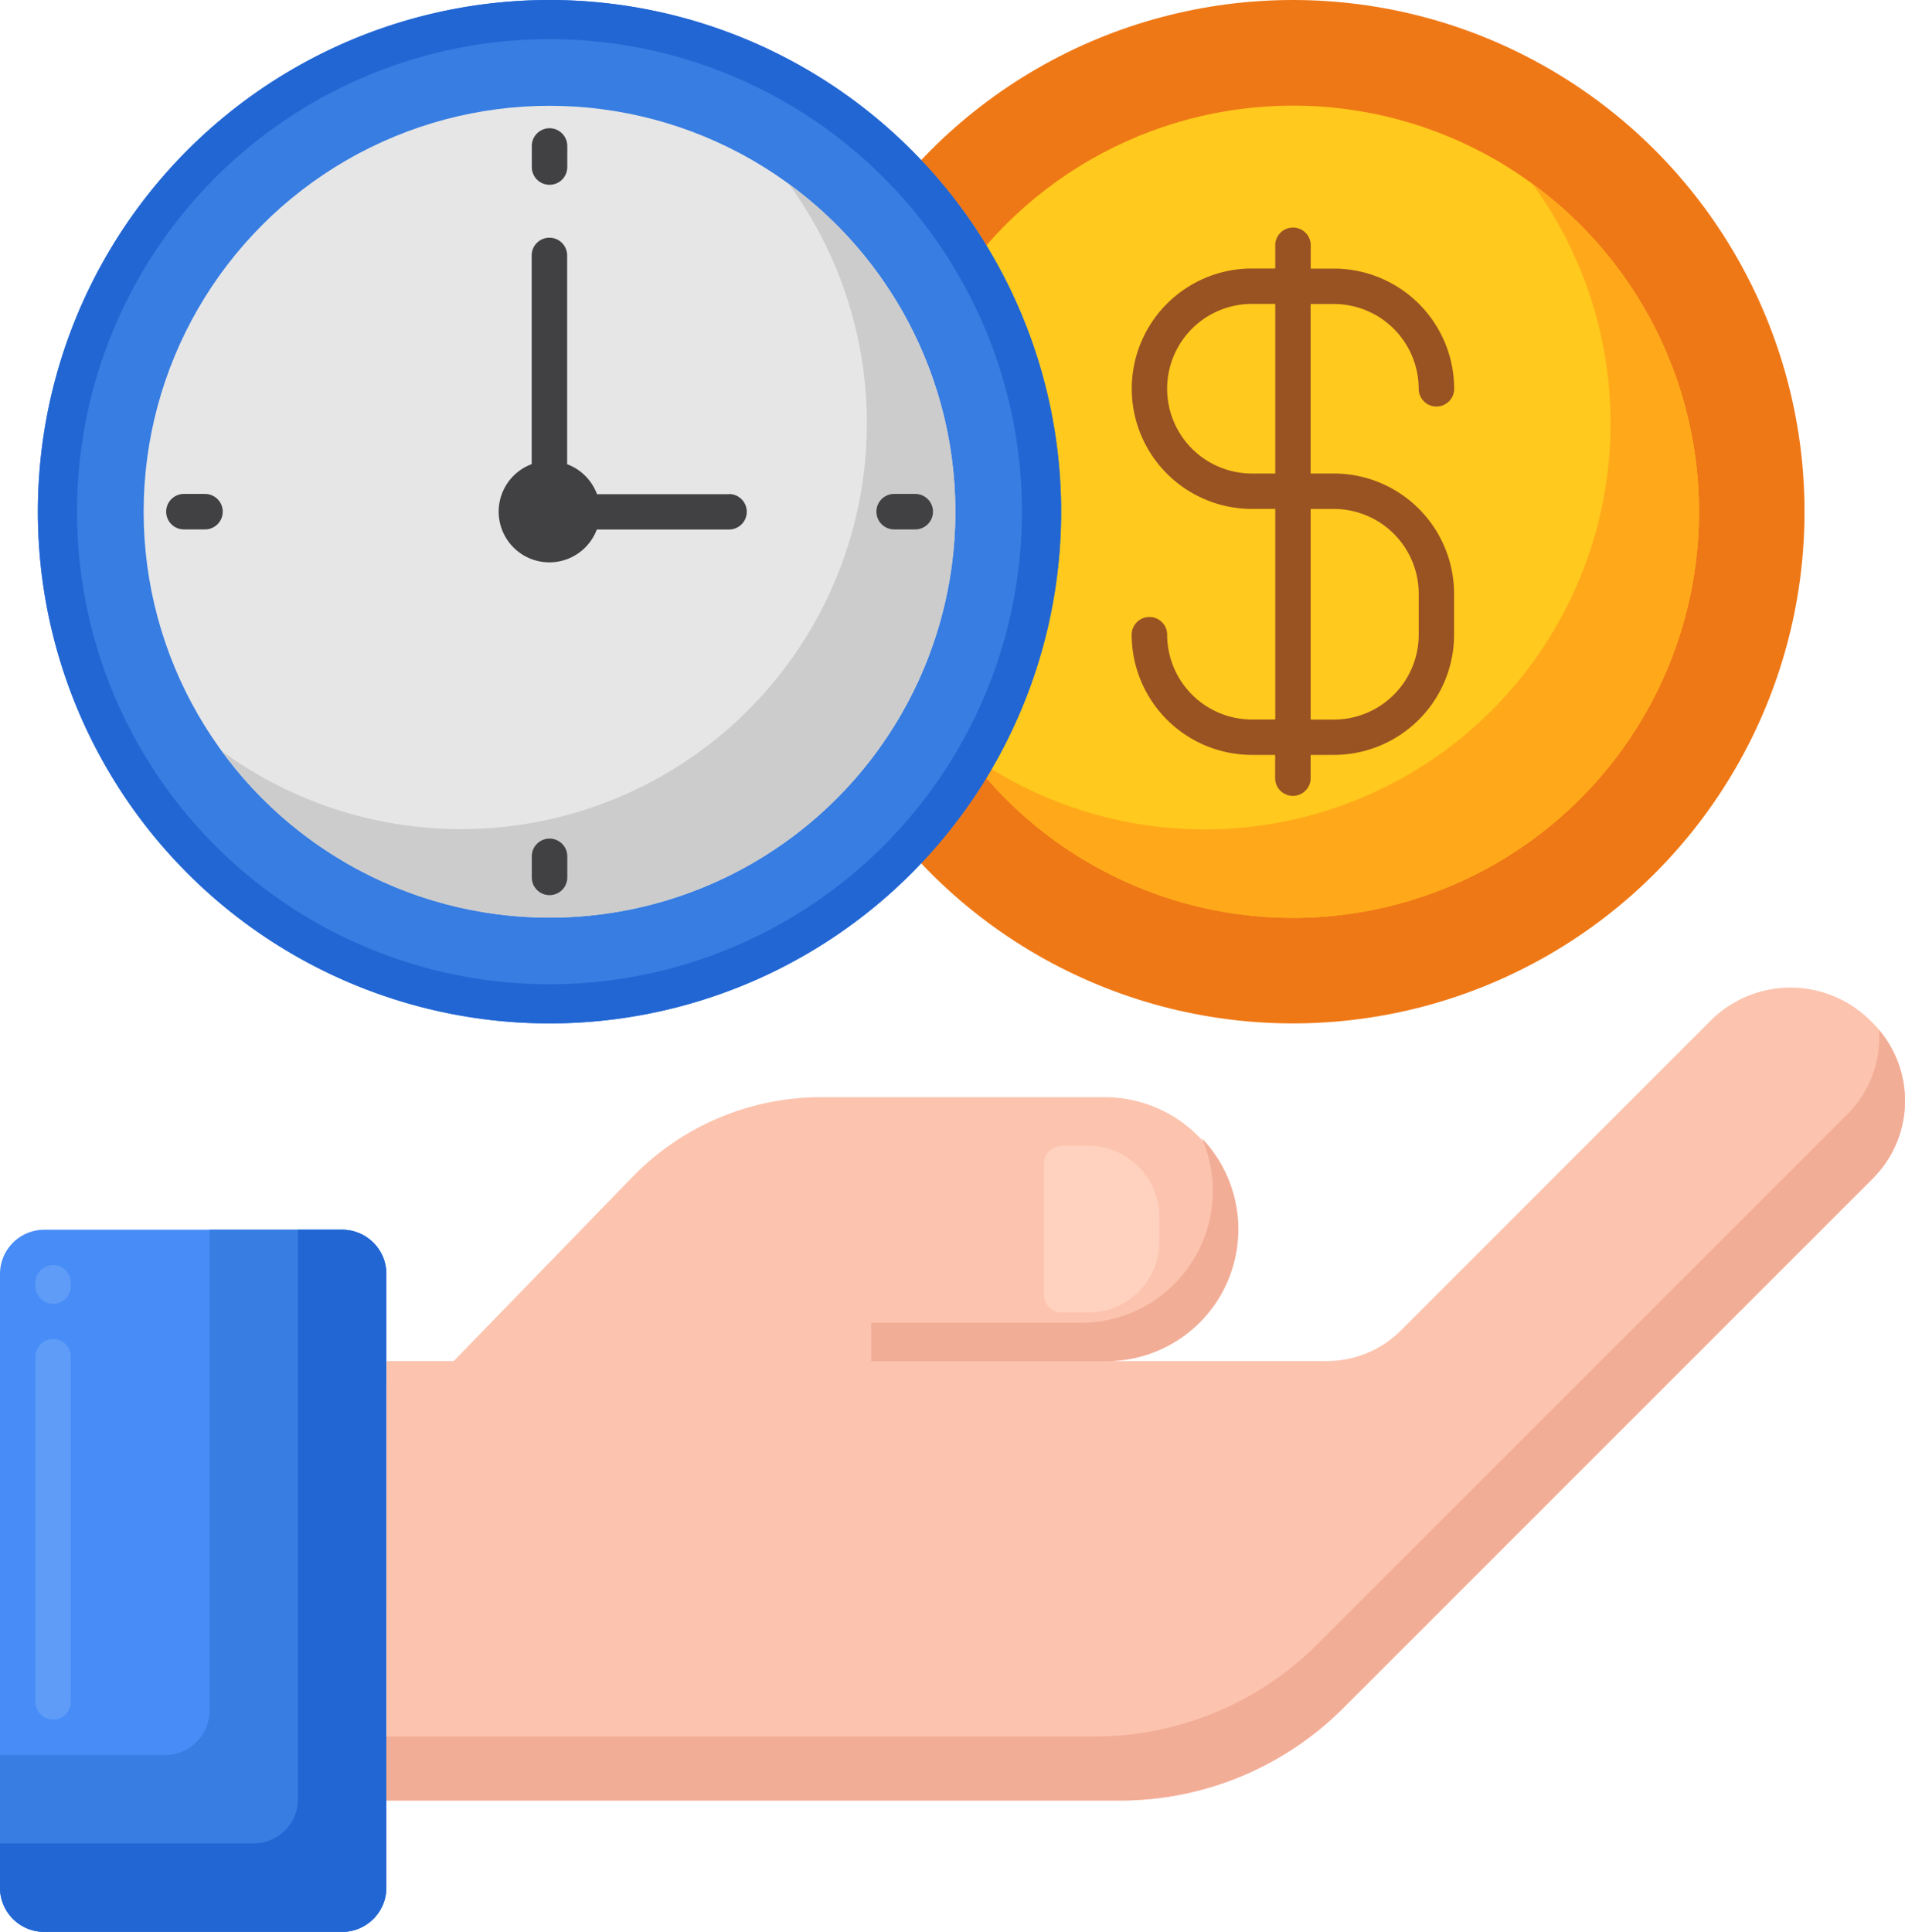
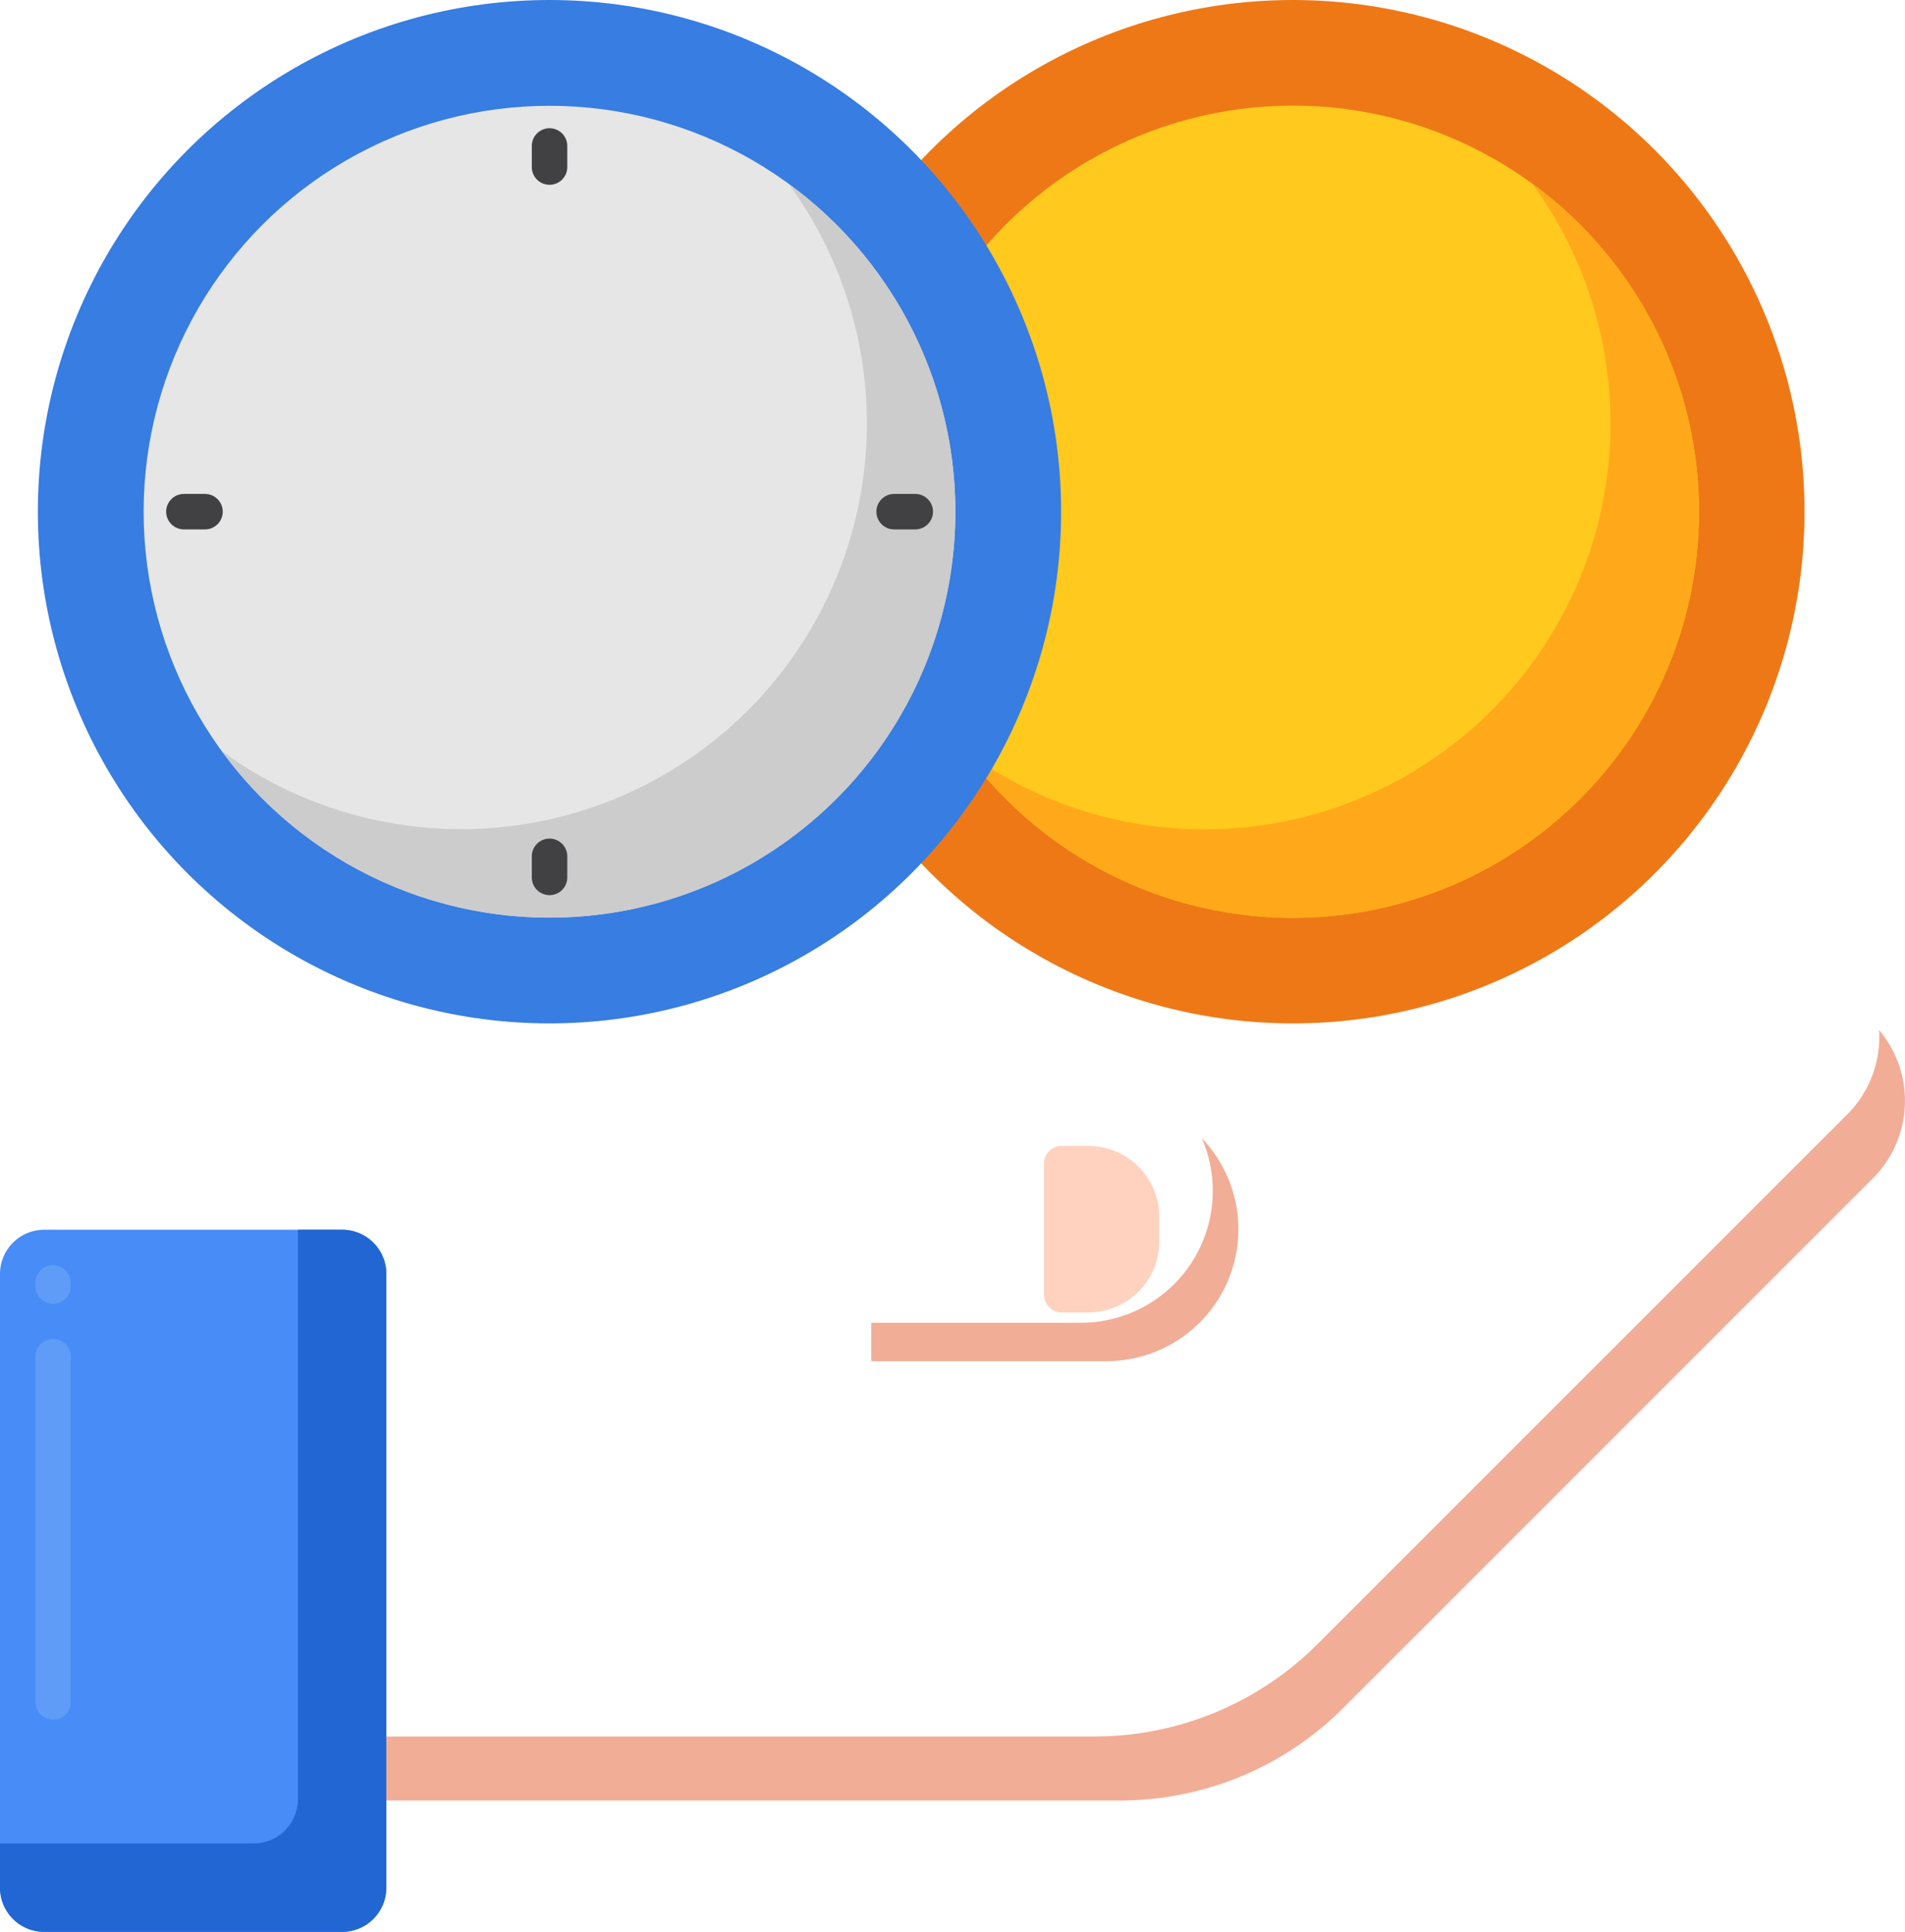
<svg xmlns="http://www.w3.org/2000/svg" id="saving" width="59.073" height="59.897" viewBox="0 0 59.073 59.897">
  <g id="Group_25885" data-name="Group 25885" transform="translate(24.227 0)">
    <ellipse id="Ellipse_1159" data-name="Ellipse 1159" cx="15.865" cy="15.865" rx="15.865" ry="15.865" transform="translate(0 0)" fill="#ef7816" />
    <ellipse id="Ellipse_1160" data-name="Ellipse 1160" cx="12.592" cy="12.592" rx="12.592" ry="12.592" transform="translate(3.274 3.274)" fill="#ffc91d" />
    <path id="Path_19968" data-name="Path 19968" d="M147.007,39.584a12.589,12.589,0,0,1-17.592,17.592,12.59,12.59,0,1,0,17.592-17.592Z" transform="translate(-123.717 -33.886)" fill="#ffa91a" />
-     <path id="Path_19969" data-name="Path 19969" d="M154.533,52.156h-.722V46.9h.722a2.632,2.632,0,0,1,2.629,2.629.549.549,0,1,0,1.1,0,3.731,3.731,0,0,0-3.726-3.726h-.722v-.723a.549.549,0,1,0-1.1,0V45.8h-.723a3.726,3.726,0,0,0,0,7.453h.723v6.53h-.723a2.632,2.632,0,0,1-2.629-2.629.549.549,0,0,0-1.1,0,3.731,3.731,0,0,0,3.726,3.726h.723V61.6a.549.549,0,1,0,1.1,0V60.88h.722a3.73,3.73,0,0,0,3.726-3.726V55.882A3.731,3.731,0,0,0,154.533,52.156Zm-2.542,0a2.629,2.629,0,0,1,0-5.259h.723v5.259Zm5.172,5a2.632,2.632,0,0,1-2.629,2.629h-.722v-6.53h.722a2.632,2.632,0,0,1,2.629,2.629Z" transform="translate(-137.396 -37.475)" fill="#995222" />
  </g>
  <g id="Group_25890" data-name="Group 25890" transform="translate(1.174 0)">
    <ellipse id="Ellipse_1161" data-name="Ellipse 1161" cx="15.865" cy="15.865" rx="15.865" ry="15.865" transform="translate(0 0)" fill="#377de2" />
-     <path id="Path_19970" data-name="Path 19970" d="M40.458,18.81A15.865,15.865,0,1,0,56.324,34.675,15.865,15.865,0,0,0,40.458,18.81Zm0,30.516A14.651,14.651,0,1,1,55.109,34.675,14.651,14.651,0,0,1,40.458,49.326Z" transform="translate(-24.593 -18.81)" fill="#2266d3" />
    <ellipse id="Ellipse_1162" data-name="Ellipse 1162" cx="12.585" cy="12.585" rx="12.585" ry="12.585" transform="translate(3.28 3.28)" fill="#e6e6e6" />
    <path id="Path_19971" data-name="Path 19971" d="M62.966,39.6A12.583,12.583,0,0,1,45.383,57.183,12.584,12.584,0,1,0,62.966,39.6Z" transform="translate(-39.681 -33.898)" fill="#ccc" />
    <g id="Group_25889" data-name="Group 25889" transform="translate(3.978 3.978)">
-       <path id="Path_19972" data-name="Path 19972" d="M83.848,53.633h-4.1a1.574,1.574,0,0,0-.926-.93V46.23a.549.549,0,1,0-1.1,0V52.7a1.572,1.572,0,1,0,2.02,2.027h4.1a.549.549,0,1,0,0-1.1Z" transform="translate(-66.387 -42.288)" fill="#414042" />
      <g id="Group_25888" data-name="Group 25888">
        <g id="Group_25886" data-name="Group 25886" transform="translate(11.339)">
          <path id="Path_19973" data-name="Path 19973" d="M80.986,35.063a.549.549,0,0,1-.549-.549v-.654a.549.549,0,1,1,1.1,0v.654A.549.549,0,0,1,80.986,35.063Z" transform="translate(-80.437 -33.312)" fill="#414042" />
          <path id="Path_19974" data-name="Path 19974" d="M80.986,115.363a.549.549,0,0,1-.549-.549v-.654a.549.549,0,0,1,1.1,0v.654A.549.549,0,0,1,80.986,115.363Z" transform="translate(-80.437 -91.588)" fill="#414042" />
        </g>
        <g id="Group_25887" data-name="Group 25887" transform="translate(0 11.339)">
          <path id="Path_19975" data-name="Path 19975" d="M40.3,75.751h-.654a.549.549,0,1,1,0-1.1H40.3a.549.549,0,0,1,0,1.1Z" transform="translate(-39.095 -74.654)" fill="#414042" />
          <path id="Path_19976" data-name="Path 19976" d="M120.6,75.751h-.654a.549.549,0,0,1,0-1.1h.654a.549.549,0,0,1,0,1.1Z" transform="translate(-97.371 -74.654)" fill="#414042" />
        </g>
      </g>
    </g>
  </g>
  <g id="Group_25891" data-name="Group 25891" transform="translate(0 30.619)">
-     <path id="Path_19977" data-name="Path 19977" d="M110.09,131.547l-.074-.074a3.506,3.506,0,0,0-4.96,0l-9.6,9.6a3.246,3.246,0,0,1-2.3.951H86.341a4.091,4.091,0,0,0-.021-8.181H77.473a8.146,8.146,0,0,0-5.845,2.471l-5.545,5.71H64V155.65H86.749a9.778,9.778,0,0,0,6.913-2.863l16.427-16.425A3.4,3.4,0,0,0,110.09,131.547Z" transform="translate(-52.013 -130.445)" fill="#fcc4ae" />
    <path id="Path_19978" data-name="Path 19978" d="M110.282,135.243a3.393,3.393,0,0,1-.987,2.616L92.867,154.283a9.778,9.778,0,0,1-6.913,2.863H63.994v1.985H86.748a9.778,9.778,0,0,0,6.913-2.863l16.427-16.425A3.4,3.4,0,0,0,110.282,135.243Z" transform="translate(-52.013 -133.927)" fill="#f2ad97" />
    <path id="Path_19979" data-name="Path 19979" d="M126.091,154.382H118.8v-1.191h6.5a4.089,4.089,0,0,0,3.751-5.723,4.088,4.088,0,0,1-2.957,6.914Z" transform="translate(-91.784 -142.799)" fill="#f2ad97" />
    <path id="Path_19980" data-name="Path 19980" d="M138.9,153.509h.83a2.194,2.194,0,0,0,2.194-2.194v-.775a2.194,2.194,0,0,0-2.194-2.194h-.83a.548.548,0,0,0-.549.549v4.066A.549.549,0,0,0,138.9,153.509Z" transform="translate(-105.977 -143.436)" fill="#ffd2c0" />
    <path id="Path_19981" data-name="Path 19981" d="M30.921,179.588H21.682a1.372,1.372,0,0,1-1.371-1.371V159.189a1.372,1.372,0,0,1,1.371-1.371h9.238a1.372,1.372,0,0,1,1.371,1.371v19.027A1.371,1.371,0,0,1,30.921,179.588Z" transform="translate(-20.311 -150.31)" fill="#478cf7" />
    <path id="Path_19982" data-name="Path 19982" d="M24.86,175.908a.549.549,0,0,1-.549-.549v-10.7a.549.549,0,0,1,1.1,0v10.7A.548.548,0,0,1,24.86,175.908Zm0-12.891a.549.549,0,0,1-.549-.549v-.1a.549.549,0,1,1,1.1,0v.1A.548.548,0,0,1,24.86,163.017Z" transform="translate(-23.214 -153.213)" fill="#5e9cf7" />
-     <path id="Path_19983" data-name="Path 19983" d="M32.292,159.19a1.372,1.372,0,0,0-1.371-1.371H26.807v14.913a1.372,1.372,0,0,1-1.371,1.371H20.311v4.114a1.372,1.372,0,0,0,1.371,1.371h9.238a1.372,1.372,0,0,0,1.371-1.371Z" transform="translate(-20.311 -150.311)" fill="#377de2" />
    <path id="Path_19984" data-name="Path 19984" d="M32.292,159.19a1.372,1.372,0,0,0-1.371-1.371H29.549v17.656a1.372,1.372,0,0,1-1.371,1.371H20.311v1.371a1.372,1.372,0,0,0,1.371,1.371h9.238a1.372,1.372,0,0,0,1.371-1.371Z" transform="translate(-20.311 -150.311)" fill="#2266d3" />
  </g>
</svg>